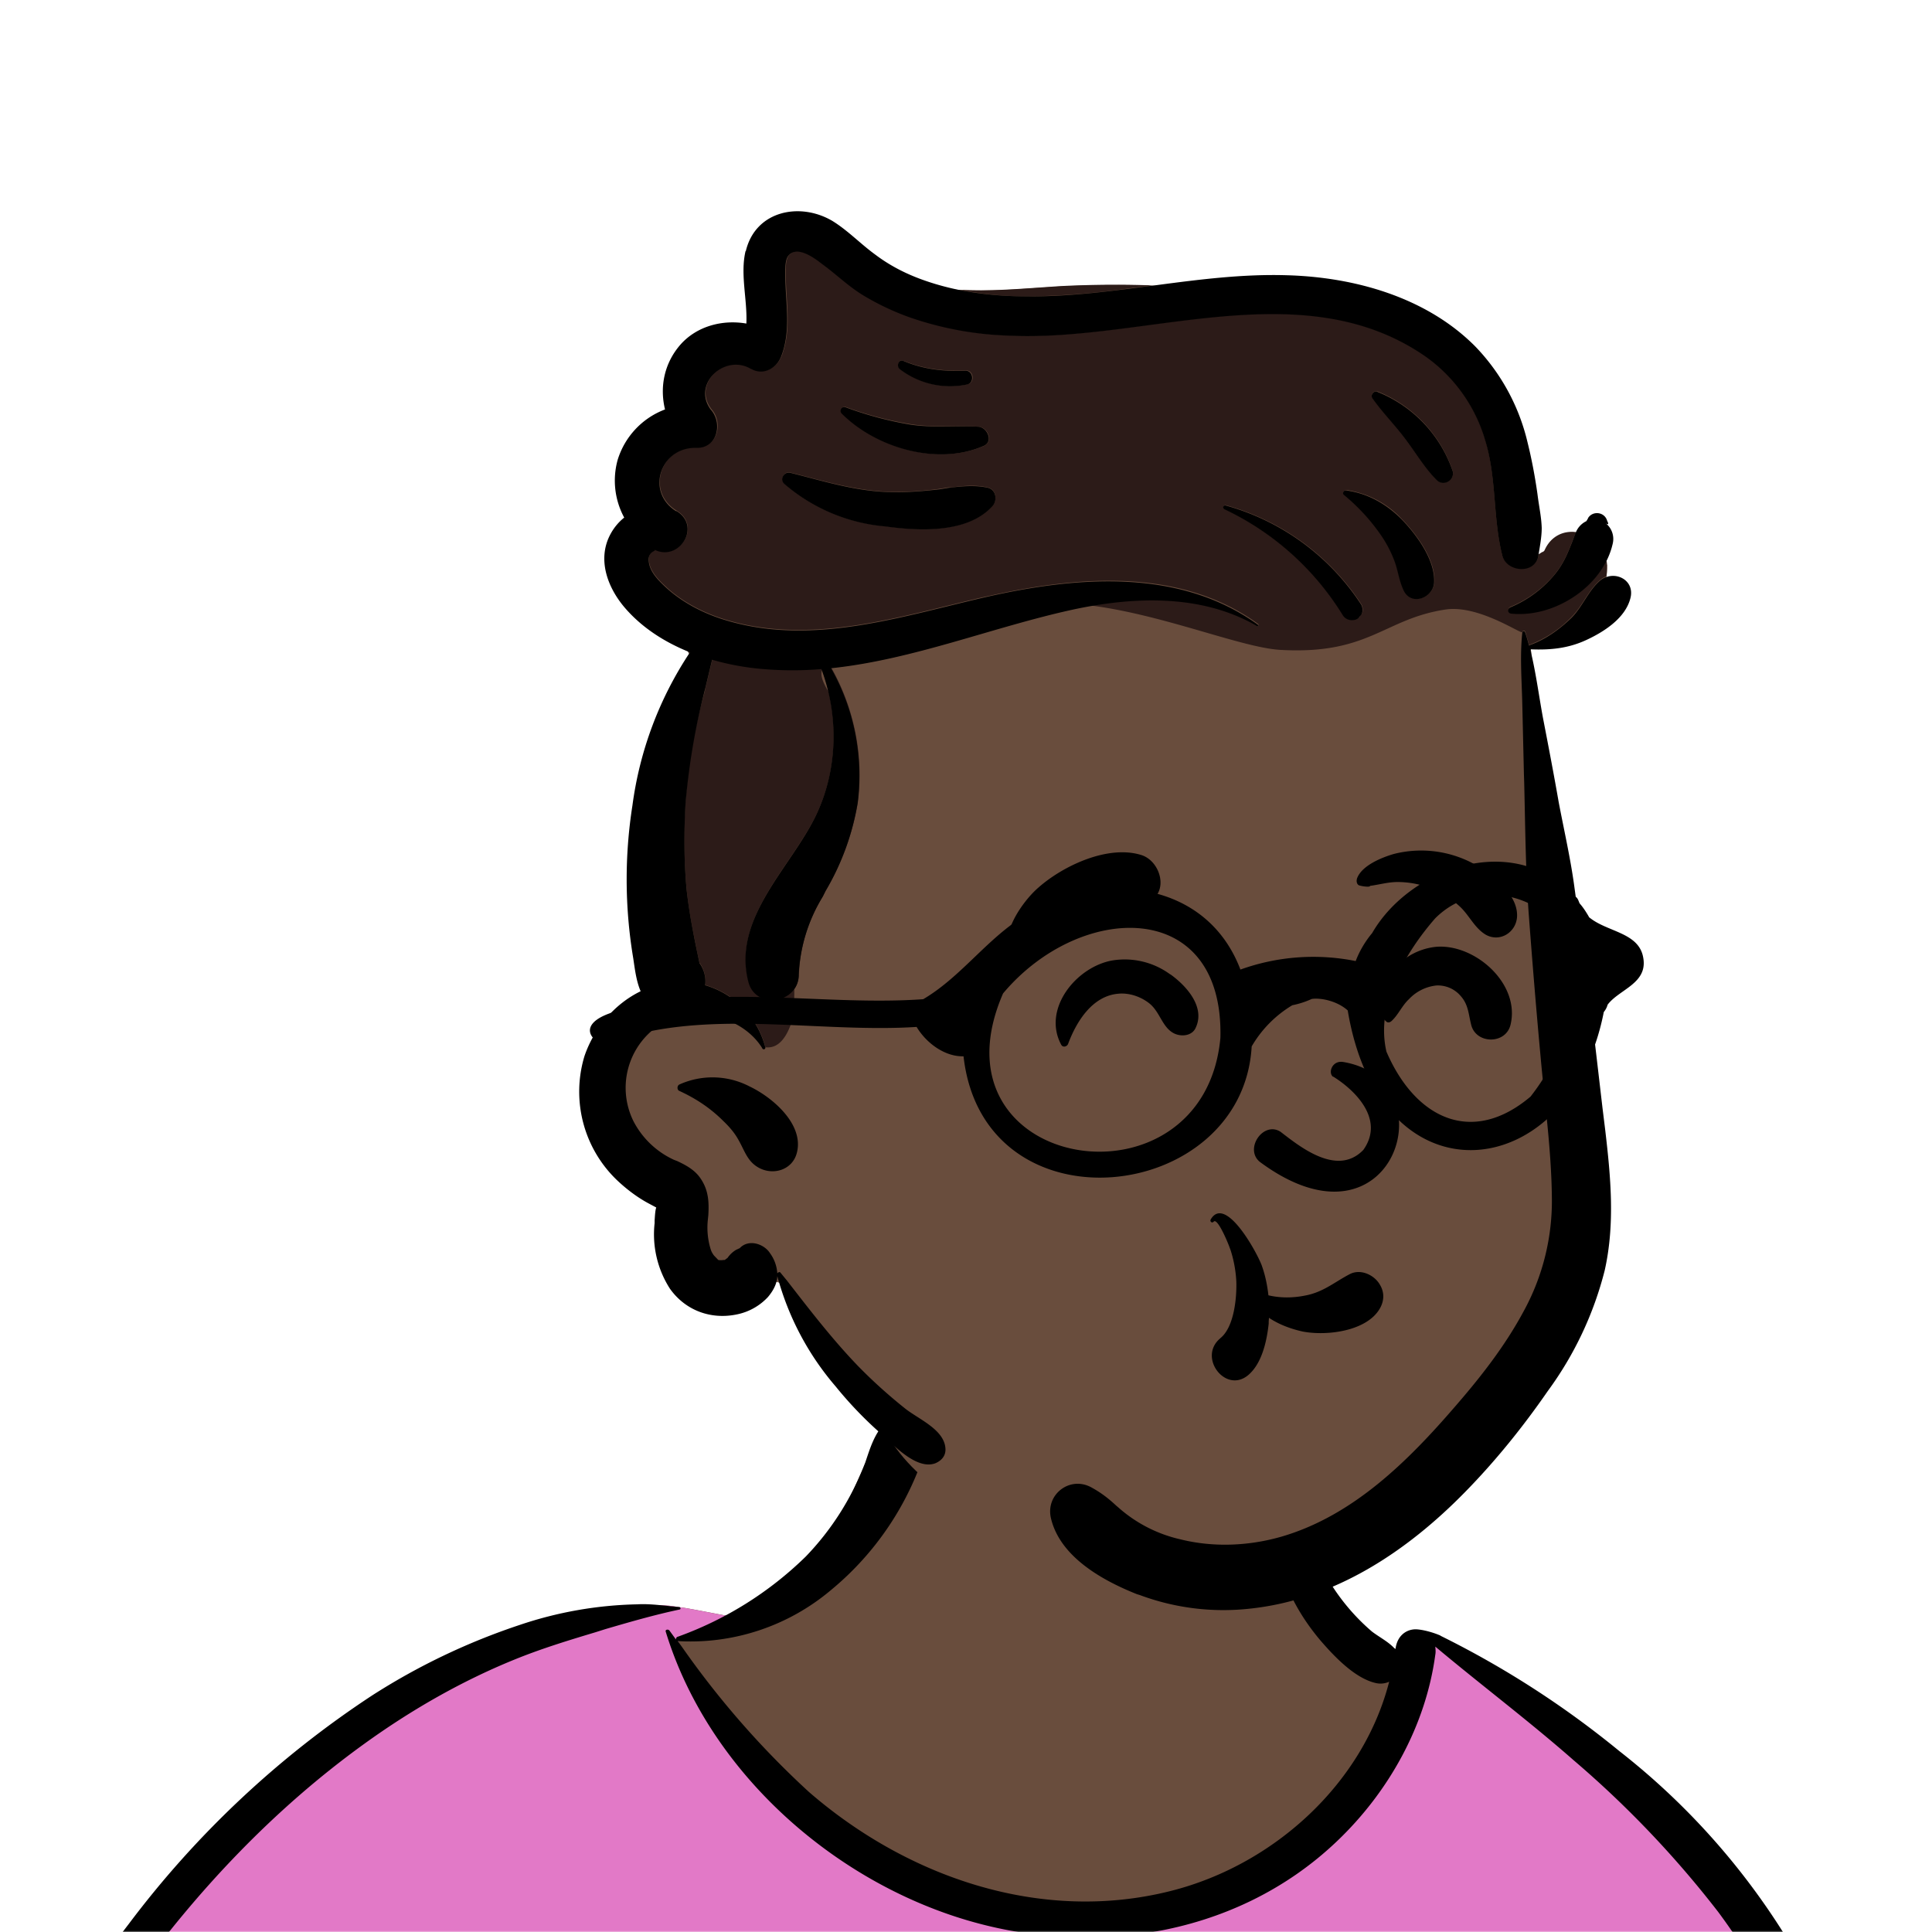
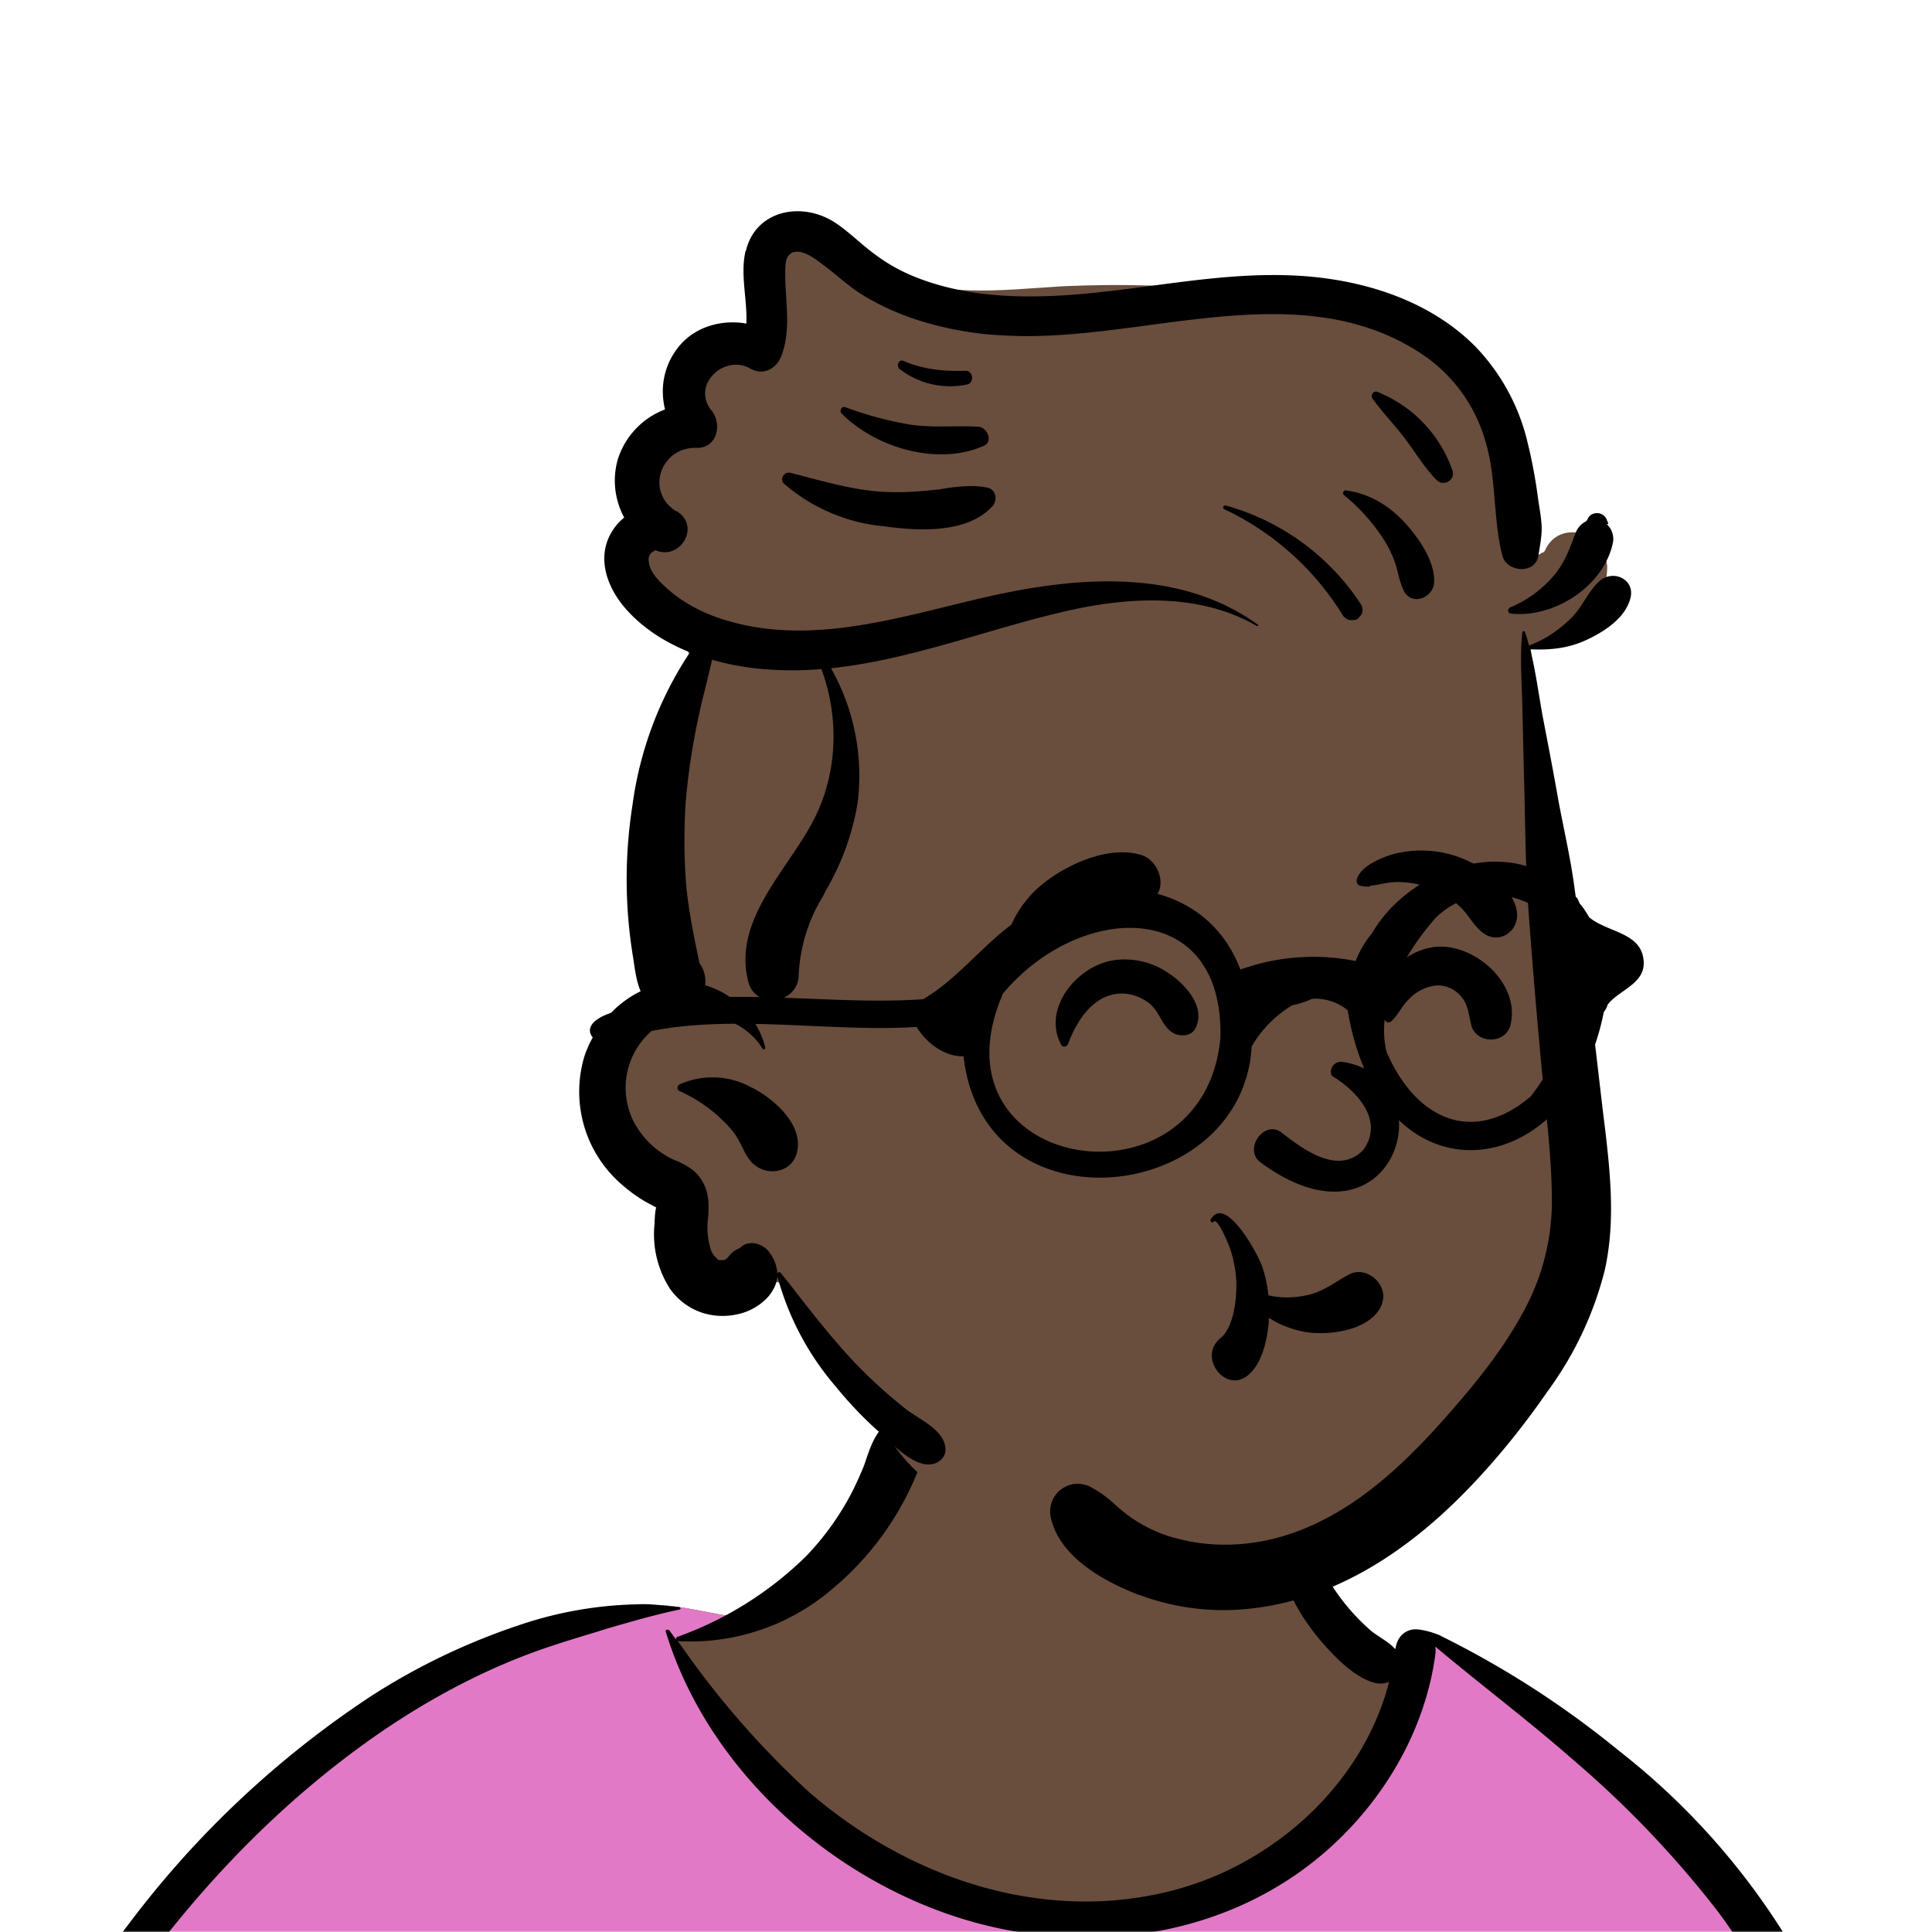
<svg xmlns="http://www.w3.org/2000/svg" viewBox="0 0 704 704" fill="none" shape-rendering="auto">
  <mask id="viewboxMask">
    <rect width="704" height="704" rx="0" ry="0" x="0" y="0" fill="#fff" />
  </mask>
  <g mask="url(#viewboxMask)">
    <g fill-rule="evenodd" clip-rule="evenodd">
      <path d="M705.3 1074a2351.1 2351.1 0 0 1-15.6-101c-1-7.7-2.5-16.4 2.7-22 7.3-8 14-14.8 14.8-26.2.8-10.7-2.8-22.4-5-32.8a809.4 809.4 0 0 0-17.3-64.7c-6.6-21.7-13.9-43.2-21.3-64.6-6.9-20-13.5-40.3-22.5-59.5-17-36.5-46-63.5-81.6-81.6-9-4.5-27-20.5-36.3-24-8.5-3.4-8.5 6.3-16.9 2.6-6.7-2.9-13-6.7-16.7-13.2-4-7-14.3-16.9-15.9-25-3.3-17.4.3-32.2-12-45.3a90 90 0 0 0-41.1-23.8c-33.7-9.3-78.5-2.8-98.8 28.5-9.7 14.9-13 33-26.2 45.1-11.4 10.7-8.8 18-23.6 23.4-.9.3-23.6-4.5-24.4-4.2-16.2-3.5-31.7 6.2-46.5 11.8a325.4 325.4 0 0 0-63 32.3 399.2 399.2 0 0 0-102.3 98.5 482.5 482.5 0 0 0-76.4 161c-1.7 6.4-3.5 13-1.5 19.4 1.7 5.3 5.4 9.2 9.8 12.4 6 4.3 18 7 17.7 15.7-.1 6.6-2.4 13.5-3.5 20-1.3 7.7-2.3 15.5-3.4 23.2-4.8 35.4-8.6 71-10.3 106.6a920 920 0 0 0-.5 106c.1 2.3.8 4.5 2 6.2-1 .4-1.2 2.4.1 2.7l2.7.5a12 12 0 0 0 7 2.4l5.5.2c19.3 4 38.6 7.9 58.1 10.8 23.8 3.5 47.6 6.3 71.5 8.7 49.2 4.8 98 3.2 147.1.6a1877 1877 0 0 1 147.4-2c49.2 1.4 98.4 3.5 147.6 4.4 55 1 110-.5 164.8-5 7.5-.5 12.2-6.5 10.7-14-8.9-44.7-19-89.1-27-134Z" fill="#694d3d" />
      <path d="m201 597.5 1.2-.4c14.5-5.7 29.6-14.8 45.4-11.4.5-.2 10.8 1.9 17.9 3.2l-6.7 7L247 598c40.7 67.1 88.8 100.7 144.3 100.7 55.5 0 97.7-33.6 126.4-100.7l4-1c.4 0 1 .2 1.5.4 9.3 3.6 27.4 19.6 36.3 24.1 35.6 18 64.5 45 81.6 81.6 8.7 18.6 15.2 38 21.8 57.5l.7 2c7.4 21.4 14.7 43 21.3 64.6 6.3 20.4 12 41 16.6 61.8l.7 2.9c2.2 10.4 5.8 22 5 32.8a29 29 0 0 1-3 10.7l-80.4 29 38.4 261.3c-35.1 1.5-70.3 2-105.5 1.3-49.2-.9-98.4-3-147.6-4.3-47.7-1.2-95.3-.7-143 1.7l-12 .6a946.3 946.3 0 0 1-139.5-1l-3.1-.3v-38.3l16.3-212.9-83-15.6-81.3-39.5a21.7 21.7 0 0 1-5.6-8.8c-1.9-6-.5-12 1-18l.5-1.3a492.8 492.8 0 0 1 76.4-161A399.3 399.3 0 0 1 138 629.7c19.8-13 40.9-23.9 63-32.3Z" fill="#e279c7" />
-       <path d="M232.2 584.6c5.1-.3 10.3.6 15.4 1 .4.1.6.8 0 .9-9 1.9-18 4.5-26.9 7.1l-3.8 1.2c-10 3-19.8 6-29.6 10-19.4 7.9-37.8 18.5-54.8 30.8C67.2 682.8 20 754.3-9.9 828.3a526 526 0 0 0-24.3 77c-.4 1.6-2 5.4-1 7 .7 1.3 3.6 2.1 5 2.9l4.5 2.3 25.2 12.9 2.3 1.1c38 18.6 78.4 34.4 121 35.5l.4-3.7a342 342 0 0 1 9.9-60c.3-1 1.6-.6 1.7.3 3 23.1 2 46.4 1 69.7-1.8 41-4.3 82.2-6.5 123.3-1.2 20.6-2.6 41-3.9 61.7-1.3 20.5-1.7 41.6-4.7 62-.6 4.6-6 7-10 6.6-4.4-.5-7.9-4.5-8-9 0-11.9 1.5-24 2.4-35.8l2.5-33.8c3.1-41.1 6.8-82.2 10.2-123.3a4771 4771 0 0 1 3.8-43.7C76.4 979.8 34.2 963-6.1 943.5c-.6 13.2-2 26.5-3.4 39.6-3.8 36.8-7.1 73.6-9.6 110.5a2254.2 2254.2 0 0 0-4.2 92.7l-.2 7c0 4.4-.5 8.5-4.3 11.7-3.7 3.3-8.9 3.5-12.6 0-5-4.6-4.2-10.9-4-17.1a1675.6 1675.6 0 0 1 1.8-47.2 1321 1321 0 0 1 10.5-109.5l2-14c3.5-26 7.5-52.7 15.5-77.9-3.1-1.5-6.2-3-9.3-4.7-5.5-2.7-11.2-5.4-16.6-8.4-4.2-2.5-7.9-5.8-9-10.8-1.4-5.5.6-11.5 2-16.9v-.4a502 502 0 0 1 26.6-80 523.2 523.2 0 0 1 67.8-117 353.8 353.8 0 0 1 88.7-83.3 239 239 0 0 1 53.8-25.7 142.6 142.6 0 0 1 42.8-7.5Zm90.1-66c6-6.5 18.1.2 15.2 8.8a108.2 108.2 0 0 1-34.7 52A79.4 79.4 0 0 1 247 598l1.7 2.4a321.1 321.1 0 0 0 46.1 52.6c36 31.2 84.8 48 132 36 37.1-9.4 69.8-38.8 79.4-76.2-1.3.6-3 .9-4.8.5-7.7-1.7-15.3-9.8-20.3-15.6-5.3-6.3-9.5-13-12.6-20.7-5.6-14-7.4-32.1.3-45.7 1-1.7 3-.7 3.3 1l.3 2.5c1.5 12.7 3.3 25 9.3 36.6a76 76 0 0 0 18.2 23.1c2.6 2 5.8 3.6 8.1 6l.5.4c.6-5 4.1-7.3 7.6-7.2 3.3.2 7.3 1.6 8.8 2.3l.1.1a341 341 0 0 1 65.1 42 259 259 0 0 1 88.4 129c7.5 25.3 11.8 51.4 16.3 77.4l2.8 16c4.2 23.9 8.9 48.4 18.4 70.7 2.5 5.7.6 11.1-5.5 13.4A1493 1493 0 0 1 688 953c3.7 16 6 32.5 8.7 48.5 6 34.1 13.2 68 19.4 102 3.2 17.5 6.1 35 9.3 52.3l4.7 25.2 2.4 13.6.1.7c.5 2.4 1 4.9.4 7.3-.8 2.7-2.9 4.6-4.8 6.6-1.6 1.6-3.8 1.6-5.7.7l-.7-.3c-3.4-1.6-6-3.2-7.3-7-.7-2.5-1-5.2-1.5-7.7a3535.6 3535.6 0 0 1-7.8-43.6l-1.6-9.1c-5.2-31.4-10.2-62.9-12.8-94.5-1-14-2.3-28.1-3.5-42.2l-.9-10.5c-1.1-13.3-2.5-27-2.7-40.5l-4.5 1.6L657 964c-5.5 2-12.5 6-18.4 5.2-2.9-.3-5-1.2-6.8-2.9 2 28.8 4.8 57.4 8.5 86a1965.7 1965.7 0 0 0 22 135c.6 3.2 1.4 6.4 1.9 9.6.5 3.7-.5 5.9-2.5 9-1.7 2.4-5 3.7-7.8 2-3.6-2.3-5.5-4.3-6.5-8.4-1-3.7-1.6-7.6-2.3-11.4a1654.2 1654.2 0 0 1-11.4-65.2c-7.8-52-12.7-104.4-15.2-156.8a1388 1388 0 0 1-1.4-77.8c0-13.3.5-26.6 1.4-39.9 1-13.4 3-26.5 4.8-39.8 0-.5.7-.5.7 0 .8 14.9 2.1 29.8 2.8 44.7.6 14.3.9 28.5 1.4 42.8.6 18.7 1.5 37.5 2.7 56.2a9.6 9.6 0 0 1 8.5-3.1c4.7-1 9.7-3.4 14.1-5l16.8-5.5 26.4-8.7a679 679 0 0 1-18-80.8l-2-12.3c-4-24.2-8.5-48.5-15.8-72a229.8 229.8 0 0 0-34.8-68.2 370.2 370.2 0 0 0-52.7-55.3C557 627 539.7 614 523 600c.1.9.2 2 0 3-3.5 25.9-17 50-35.8 67.9-37.7 36-93.6 43.4-142 26.5-46.7-16.3-88-55-102.6-102.8-.3-.8.8-1 1.3-.5l2.4 3.3c0-.4.2-.9.7-1a129 129 0 0 0 46.6-29.2 100.2 100.2 0 0 0 21.3-33.3l.4-1c1.7-5 3.2-10.2 7-14.2Z" fill="#000" />
+       <path d="M232.2 584.6c5.1-.3 10.3.6 15.4 1 .4.1.6.8 0 .9-9 1.9-18 4.5-26.9 7.1l-3.8 1.2c-10 3-19.8 6-29.6 10-19.4 7.9-37.8 18.5-54.8 30.8C67.2 682.8 20 754.3-9.9 828.3a526 526 0 0 0-24.3 77c-.4 1.6-2 5.4-1 7 .7 1.3 3.6 2.1 5 2.9l4.5 2.3 25.2 12.9 2.3 1.1c38 18.6 78.4 34.4 121 35.5l.4-3.7a342 342 0 0 1 9.9-60c.3-1 1.6-.6 1.7.3 3 23.1 2 46.4 1 69.7-1.8 41-4.3 82.2-6.5 123.3-1.2 20.6-2.6 41-3.9 61.7-1.3 20.5-1.7 41.6-4.7 62-.6 4.6-6 7-10 6.6-4.4-.5-7.9-4.5-8-9 0-11.9 1.5-24 2.4-35.8l2.5-33.8c3.1-41.1 6.8-82.2 10.2-123.3a4771 4771 0 0 1 3.8-43.7C76.4 979.8 34.2 963-6.1 943.5c-.6 13.2-2 26.5-3.4 39.6-3.8 36.8-7.1 73.6-9.6 110.5a2254.2 2254.2 0 0 0-4.2 92.7l-.2 7c0 4.4-.5 8.5-4.3 11.7-3.7 3.3-8.9 3.5-12.6 0-5-4.6-4.2-10.9-4-17.1a1675.6 1675.6 0 0 1 1.8-47.2 1321 1321 0 0 1 10.5-109.5l2-14c3.5-26 7.5-52.7 15.5-77.9-3.1-1.5-6.2-3-9.3-4.7-5.5-2.7-11.2-5.4-16.6-8.4-4.2-2.5-7.9-5.8-9-10.8-1.4-5.5.6-11.5 2-16.9v-.4a502 502 0 0 1 26.6-80 523.2 523.2 0 0 1 67.8-117 353.8 353.8 0 0 1 88.7-83.3 239 239 0 0 1 53.8-25.7 142.6 142.6 0 0 1 42.8-7.5Zm90.1-66c6-6.5 18.1.2 15.2 8.8a108.2 108.2 0 0 1-34.7 52A79.4 79.4 0 0 1 247 598l1.7 2.4a321.1 321.1 0 0 0 46.1 52.6c36 31.2 84.8 48 132 36 37.1-9.4 69.8-38.8 79.4-76.2-1.3.6-3 .9-4.8.5-7.7-1.7-15.3-9.8-20.3-15.6-5.3-6.3-9.5-13-12.6-20.7-5.6-14-7.4-32.1.3-45.7 1-1.7 3-.7 3.3 1l.3 2.5c1.5 12.7 3.3 25 9.3 36.6a76 76 0 0 0 18.2 23.1c2.6 2 5.8 3.6 8.1 6l.5.4c.6-5 4.1-7.3 7.6-7.2 3.3.2 7.3 1.6 8.8 2.3l.1.1a341 341 0 0 1 65.1 42 259 259 0 0 1 88.4 129c7.5 25.3 11.8 51.4 16.3 77.4l2.8 16c4.2 23.9 8.9 48.4 18.4 70.7 2.5 5.7.6 11.1-5.5 13.4A1493 1493 0 0 1 688 953c3.7 16 6 32.5 8.7 48.5 6 34.1 13.2 68 19.4 102 3.2 17.5 6.1 35 9.3 52.3l4.7 25.2 2.4 13.6.1.7c.5 2.4 1 4.9.4 7.3-.8 2.7-2.9 4.6-4.8 6.6-1.6 1.6-3.8 1.6-5.7.7l-.7-.3c-3.4-1.6-6-3.2-7.3-7-.7-2.5-1-5.2-1.5-7.7a3535.6 3535.6 0 0 1-7.8-43.6l-1.6-9.1c-5.2-31.4-10.2-62.9-12.8-94.5-1-14-2.3-28.1-3.5-42.2l-.9-10.5c-1.1-13.3-2.5-27-2.7-40.5l-4.5 1.6L657 964c-5.5 2-12.5 6-18.4 5.2-2.9-.3-5-1.2-6.8-2.9 2 28.8 4.8 57.4 8.5 86a1965.7 1965.7 0 0 0 22 135c.6 3.2 1.4 6.4 1.9 9.6.5 3.7-.5 5.9-2.5 9-1.7 2.4-5 3.7-7.8 2-3.6-2.3-5.5-4.3-6.5-8.4-1-3.7-1.6-7.6-2.3-11.4a1654.2 1654.2 0 0 1-11.4-65.2c-7.8-52-12.7-104.4-15.2-156.8a1388 1388 0 0 1-1.4-77.8c0-13.3.5-26.6 1.4-39.9 1-13.4 3-26.5 4.8-39.8 0-.5.7-.5.7 0 .8 14.9 2.1 29.8 2.8 44.7.6 14.3.9 28.5 1.4 42.8.6 18.7 1.5 37.5 2.7 56.2a9.6 9.6 0 0 1 8.5-3.1c4.7-1 9.7-3.4 14.1-5l16.8-5.5 26.4-8.7a679 679 0 0 1-18-80.8l-2-12.3c-4-24.2-8.5-48.5-15.8-72a229.8 229.8 0 0 0-34.8-68.2 370.2 370.2 0 0 0-52.7-55.3C557 627 539.7 614 523 600c.1.9.2 2 0 3-3.5 25.9-17 50-35.8 67.9-37.7 36-93.6 43.4-142 26.5-46.7-16.3-88-55-102.6-102.8-.3-.8.8-1 1.3-.5l2.4 3.3c0-.4.2-.9.7-1a129 129 0 0 0 46.6-29.2 100.2 100.2 0 0 0 21.3-33.3c1.7-5 3.2-10.2 7-14.2Z" fill="#000" />
    </g>
    <g transform="matrix(.998 0 0 1 156 62)">
      <g fill-rule="evenodd" clip-rule="evenodd">
        <path d="M430.4 143.8c-.3-12-17.7-16.9-22.7-5l-1 .9c1.6-1.4-1.7.8-2.3 1.1l-1.4.7c-3.2-30.3-14.2-63-42.5-78.2-39.6-19.1-85.3-22.9-128.6-21-22 1.3-47.4 4.8-67-6.3-6-3.4-10.9-9-17.8-11-21.7-6-31.5 16.4-28.5 34.7-9.3 0-18.5 5.2-22.5 13.6-2.3 5-2.3 10.4-4.3 15.4-6.2 12.7-15 21.9-10 37.3-9 10-3.9 25.2 3.3 34.9 3.5 5 7.7 9.8 10.2 15.4 2.5 5.3-1.2 11.7-3.3 16.8-15.6 36.8-14.7 77.4-6.3 115.9-16.8 7.2-21.8 30-10.9 44.3 3.8 5 8.4 7 13.6 10 6.6 3.7 1.2 18.2 3.3 25.3 2.9 17 18.5 27.6 33.9 16.5 9.8-1.5 17.7 27 24.8 34.2 4.4 5.7 9.2 11 14.5 15.7 15.8 40.5 96.5 61 136.4 58.7 41.7-4.4 70-39.9 93.4-71.4 12-16.7 19.9-35.5 22.7-56 3-20.6 1.7-41.2-.3-61.8-4-43.8-10.5-107-14.6-151.2 15-1.2 28.4-14 28-29.5Z" fill="#694d3d" />
-         <path d="M132 30.8c2.8-2.9 7.6 0 10.7 2.4l.7.5 2 1.5c4.6 3.5 8.8 7.3 13.7 10.3 5.3 3.3 11.1 6 17 8a122 122 0 0 0 35.8 6.7c49.6 2.4 107.2-23.6 152.2 7.5A56.9 56.9 0 0 1 385.9 98c4.3 14 2.8 28.3 6.3 42.3 1.5 6 12 6.9 13.2.2v-.5l1-.6.3-.2c.4-.2.6-.3.2 0h.1l.3-.3.3-.3c2.3-5.3 7-7.3 11.5-6.7l-.1.3-1.4 3.4-.4 1.1c-1.6 4-3.4 7.8-6.4 11.2a42 42 0 0 1-15.6 11.2c-1.2.5-1 2.2.4 2.3a37 37 0 0 0 34.7-19.1l.1 1.3c0 1.5 0 3-.2 4.4-.8.3-1.5.7-2.2 1.3-4.3 3.6-6.5 9.5-10.5 13.5a42.2 42.2 0 0 1-15.5 10.2l-1.4-4.8c-.2-.6-1-.5-1.1.1-.1 1.1-15.8-10-28-8.2-22.6 3.4-27.9 16.6-60.5 14.7-16-1-49.6-15.9-79-17-26.7-1-74.4 14.2-87 23-6.5 4.5 12 19.6 8.6 26.5-9.5 19.4-5.7 45.1-15.6 60.5l-.4.6c-6.3 9.3-2.4 34.2-4.8 41.8-4.5 13.9-12 7.8-10.8 9.7.4.6 1.3.2 1.1-.5a32 32 0 0 0-22-22.5c.5-2.7-.4-6-2-8.1l-.7-3.1-.6-3c-1.4-6.8-2.7-13.6-3.4-20.6A196.2 196.2 0 0 1 101 190l.3-1.5 2.5-10.3c6.2 1.7 12.5 2.8 18.6 3.4 7.2.6 14.3.6 21.3 0 6.2 17 6 36.2-1.7 52.7-9 19.3-31 37.8-25 61.2 2.6 10.2 18 8.2 18.4-2.2v-.3a58 58 0 0 1 8.1-27.3l.7-1.2 1-2a93.3 93.3 0 0 0 11.7-32c2.2-17-1.3-34.4-9.7-49.2 29.9-3.1 58.8-15 88-21.3l1.3-.3 1.3-.3c21.6-4.3 45.4-4.8 64.9 6.5.4.2.7-.3.3-.6-28.3-20.4-65-17.5-97.6-10.3l-1.9.4-1.8.4c-30 7-61.6 17.2-92.3 8.2-8-2.3-15.8-6.2-22-11.7l-.5-.5c-2.7-2.4-5.7-5.5-6.2-9-.2-1.4-.1-2.2.6-3.3.8-1 2.2-1 1.4-1.4 9.2 4.5 17-8.3 8.4-13.8l-.6-.4c-11-7-5.5-23 7.2-22.9h.6c7.2 0 9.4-8.4 5.6-13.4l-.4-.5c-7.2-9.2 4.9-20.3 14.2-15.1l.6.3c4.4 2.4 9-.3 10.8-4.6 3.6-9.4 1.7-19 1.5-28.6V36c0-2 .3-4.2 1.4-5.3Zm270.3 143.7H402.6l.2 1.9-.2-1-.3-1Zm-307.2 1.2-.2-.4.7.3-.3.4-.2-.3Zm196.2-53.6c-.8-.2-1.3 1-.6 1.3A101.6 101.6 0 0 1 334 162c1 1.6 2.6 2 4.4 1.8.8-.1 1.3-.6 1.8-1.1l.1-.2.4-.5c.8-1 .7-2.8 0-3.9a86.6 86.6 0 0 0-49.4-36Zm43.8-5.5c-.8 0-1.3 1.2-.7 1.7a71 71 0 0 1 14.2 15.4c1.9 2.8 3.4 5.9 4.5 9 1.2 3.6 1.6 7.2 3.3 10.5 2.9 5.6 10.6 2.5 11-3 .5-8.1-6.3-17.3-11.7-22.9a34.8 34.8 0 0 0-20-10.7h-.6Zm-202.8-6.4c-2.2-.6-4 2.3-2.3 4a64.5 64.5 0 0 0 36 15.4l.7.1c12.2 1.7 30 2.7 39.3-7.3 2-2.1 1.4-6.2-1.8-6.8-4.3-1-8.7-.6-13 0h-1.3l-3.1.5a116 116 0 0 1-18.5 1.1c-12.3-.4-24-4-36-7Zm214.3-29.5c-1.3-.5-2.7 1.2-1.8 2.4 3.7 5.1 8.2 9.7 12 14.8 3.8 5 7 10.4 11.5 15 2.5 2.4 6.6 0 5.8-3.3a47.7 47.7 0 0 0-27.5-29Zm-194.1 5.6c-1.4-.5-2.3 1.4-1.4 2.3 12.6 12.6 35.1 19.1 51.8 11.9 3.7-1.7 1.4-6.9-2-7-8.3-.6-16.6.4-25-1a129 129 0 0 1-23.4-6.2Zm21-16.8c-1.7-.8-2.5 1.9-1.2 2.9A30.2 30.2 0 0 0 197 78c2.8-.6 2.2-5.2-.7-5-7.9.3-15.3-.5-22.6-3.5ZM232 42.2c10.7-.5 21.6-.6 32.5-.2l-4.8.6-3.2.4a282 282 0 0 1-37.3 3 130 130 0 0 1-25.2-2.4c12.7.7 25.8-.7 38-1.4Z" fill="#2c1b18" />
        <path d="M428 149.5c5-4 12.7-.3 11 6.4-1.8 7.3-9.6 12.3-16.1 15.3-6.7 3.1-13.2 3.7-20.5 3.4 2 8 3.1 16.5 4.6 24.7 2 10.3 4 20.7 5.8 31 1.9 10 4.2 20 5.6 30l4.2 30.5c2.3 17 4.2 34 6.2 51l1 8.1c2 17 3.6 34.1-.2 51a126.7 126.7 0 0 1-20.8 44c-9 13-19.1 25.5-30.2 36.8-21.4 21.8-47.8 39.3-78.8 42.5a87.7 87.7 0 0 1-40-5l-1-.3c-12.6-5-28.1-13.6-31.4-27.7-2-8.6 6.8-15.4 14.6-11.3 3.7 2 6.4 4.1 9.3 6.8l.6.5a51.2 51.2 0 0 0 22.7 11.7c12 3 25 2.5 37.1-1 26-7.6 46-27.4 63.2-47.3 9.4-10.8 18.2-22 25-34.6a83.6 83.6 0 0 0 10.4-42c-.2-17-2.6-34-4.1-50.8-1.6-17.2-3-34.4-4.3-51.6-1.2-16-1.3-32.3-1.7-48.5l-.1-3-.6-25.8c-.2-8.5-.9-17.2 0-25.7 0-.7.9-.8 1-.2.6 1.6 1 3.2 1.5 4.9l.2-.2c5.7-2 11-5.8 15.3-10 4-4 6.2-10 10.5-13.6Zm-312-120c3.5-14.7 19.7-18 31.6-11 5.7 3.5 10.3 8.4 15.7 12.3 5.3 4 11.2 7 17.4 9.2 12.3 4.4 25.3 6 38.4 6 31.7.2 62.8-8.7 94.6-7.7 24.6.7 50.7 8 68.5 25.8a75 75 0 0 1 19.2 35c1.5 6 2.7 12.3 3.6 18.6l.2 1.5c.5 3.7 1.3 7.5 1.4 11.2 0 3.3-.7 6.8-1.2 10-1 7-11.7 6.2-13.2 0-3.5-13.9-2-28.3-6.3-42.1A56.9 56.9 0 0 0 364 67.8c-45-31-102.6-5-152.2-7.5a122 122 0 0 1-35.8-6.6 93.2 93.2 0 0 1-17-8c-5-3-9.1-6.9-13.7-10.4l-2-1.5c-3-2.3-8.4-6-11.5-2.9-1.4 1.3-1.4 4.4-1.4 6.7v1c.1 10 2.2 19.8-1.5 29.3-1.7 4.3-6.4 7-10.8 4.6l-.3-.1c-9.4-5.6-21.7 5.6-14.5 15l.2.2c4 5 2 13.7-5.4 13.6H98c-13-.4-18.8 15.8-7.6 23l.4.1c9 5.5 1 18.5-8.2 14 .8.4-.6.4-1.4 1.5-.7 1-.8 1.8-.6 3.1.5 3.9 4 7.1 6.7 9.6 6.2 5.5 14 9.4 22 11.7 32 9.4 64.8-2 96-9 32.5-7.2 69.3-10 97.6 10.4.4.2 0 .7-.3.5-20.4-11.8-45.3-10.7-67.5-5.9-29.2 6.4-58.1 18.2-88 21.3a79.4 79.4 0 0 1 9.7 49.2 93.3 93.3 0 0 1-11.7 32l-1 2a59.9 59.9 0 0 0-8.8 28.5c0 10.6-15.8 12.9-18.4 2.5-6-23.4 16-41.9 25-61.2 7.7-16.5 8-35.8 1.7-52.7-7 .6-14.1.6-21.3 0-6.1-.5-12.4-1.6-18.6-3.4l-2.5 10.4a251.2 251.2 0 0 0-7.2 41.9c-.6 10.5-.6 21 .4 31.6 1 9 2.8 17.8 4.7 26.7 1.6 2.1 2.5 5.4 2 8a32 32 0 0 1 22 22.6c.2.7-.7 1-1 .5-7.3-12-26-16.4-37.8-8.5a27.4 27.4 0 0 0-9.3 35 31.4 31.4 0 0 0 14.7 14l1.3.5c3.4 1.6 6.5 3.3 8.6 6.5 2.8 4.2 3 8.5 2.7 13.3l-.2 1.9a27 27 0 0 0 .8 9.5l.2.7c.2.7.5 1.4 1 2.1 0 .2 1.4 1.5 1.8 2l.5.1h.6c.6 0 1.5-.2 1.2 0l.8-.6.3-.2c.9-1.3 2-2.3 3.2-3l1.3-.6c3.2-3.4 8.8-1.6 11 1.8a14 14 0 0 1 2.7 7.4c.3-.4.9-.7 1.2-.2l2.3 2.8c8.4 10.8 16.7 21.6 26.2 31.4 5.3 5.4 11 10.5 16.9 15.2 5 4 14.7 7.8 14.8 15 0 2.5-1.6 4.1-3.7 5-6.7 2.5-15-6.3-19.7-10.7l-.4-.3a142 142 0 0 1-16.3-17 102.2 102.2 0 0 1-21.3-40.2c-.1 2.6-1.3 5.1-3.4 7.6a21.2 21.2 0 0 1-11.1 6.3c-9.6 2.1-19-1.3-24.7-9.3a36.6 36.6 0 0 1-5.6-23.9v-1c.1-1.3.2-3.7.6-4.7l-3-1.6c-3.7-2-7.2-4.6-10.3-7.4a44.6 44.6 0 0 1-12.9-46.2c3.5-10.2 11-19 20.5-23.6-1.6-3.7-2.1-8-2.7-12l-.1-.6a173.5 173.5 0 0 1-.2-55.1 132 132 0 0 1 21-55.8c-8.8-3.5-17-8.6-23.3-15.7-6.6-7.4-10.8-18-5.7-27.4 1.3-2.4 3-4.4 5-6a28.2 28.2 0 0 1-2.4-21 28.6 28.6 0 0 1 17.3-18.4c-2-8.2-.3-16.9 5.7-23.7 6-6.7 15.3-9.1 24-7.6.4-8.7-2.3-17.9-.3-26.4ZM91.7 333.2a29.4 29.4 0 0 1 25.1.4l.6.3c8.6 4.1 20 14 17.2 24.3-1.6 6-8.3 8.1-13.5 5.5-4.4-2.2-5.4-6.1-7.6-10-1.5-2.8-3.4-5-5.7-7.2-4.7-4.7-10-8.2-16.1-11-.9-.4-.8-1.9 0-2.3Zm199-209.7c-.8-.4-.3-1.5.5-1.3a86.6 86.6 0 0 1 49.4 36c.7 1.1.8 2.9 0 4l-.4.4c-.5.7-1 1.2-2 1.3-1.7.3-3.3-.2-4.3-1.8a101.6 101.6 0 0 0-43.3-38.6Zm132.8 3.3c1.7-2.8 6.1-2.3 7 1l.1.2c.5 1 .3 1.3-.6.7a7.3 7.3 0 0 1 2.5 7.5c-3.6 15.7-21.5 27-37 25.4-1.4-.1-1.6-1.8-.3-2.3a42 42 0 0 0 15.5-11.2c4.2-4.7 6-10 8.2-15.7a7.8 7.8 0 0 1 4-4.5l.6-1ZM335 116.7c8 1 15 5 20.6 10.7 5.4 5.6 12.2 14.8 11.7 23-.4 5.4-8.1 8.5-11 3-1.7-3.4-2.1-7-3.3-10.5a42.9 42.9 0 0 0-4.5-9 71 71 0 0 0-14.1-15.5c-.7-.5-.2-1.7.6-1.7ZM130 114.3c-1.8-1.7 0-4.6 2.3-4 12 3 23.7 6.7 36 7 6.2.2 12.4-.3 18.5-1l3-.5c4.9-.6 9.7-1.1 14.4-.1 3.2.6 3.8 4.7 1.8 6.8-9.2 10-27 9-39.3 7.3a65 65 0 0 1-36.7-15.5Zm214.8-31.1c-.9-1.2.5-3 1.8-2.4a47.7 47.7 0 0 1 27.5 28.9c.8 3.3-3.3 5.7-5.8 3.3-4.5-4.5-7.7-10-11.5-15-3.8-5.1-8.3-9.6-12-14.8ZM151 88.7c-1-1 0-2.8 1.4-2.3a129 129 0 0 0 23.5 6.3c8.3 1.3 16.6.3 25 .8 3.3.2 5.6 5.5 1.9 7-16.7 7.3-39.2.8-51.8-11.8Zm21.2-16.2c-1.3-1-.5-3.7 1.3-3 7.3 3.1 14.7 3.9 22.6 3.6 2.9-.2 3.5 4.4.7 5a30.2 30.2 0 0 1-24.6-5.6Z" fill="#000" />
      </g>
    </g>
    <g transform="translate(315 248)">
      <path fill-rule="evenodd" clip-rule="evenodd" d="M126.2 196.3c5.5-9.2 17.5 13.3 18.7 17.2 1.2 3.4 1.9 7 2.3 10.5 4.3 1 8.8 1 13.3.1 6.6-1.2 10.6-4.8 16.3-7.8 4-2.1 9 .3 11 3.8 2.5 4.1 1 8.4-2.2 11.5-6 5.8-18 7.1-25.9 5.6-4.5-1-8.7-2.6-12.3-5l-.1 1.3v.8c-.7 6.5-2.5 14.6-7.5 18.8-8.2 6.8-18.3-6.4-10.3-13.3l.2-.2c5-4 6-14.7 5.8-20.7-.2-3.8-.9-7.7-2.1-11.4l-.3-.8c-.3-1-4.3-10.9-5.8-9.6-.6.8-1.6 0-1.1-.8Zm44.6-52c7.6 4.7 19 15.4 11 26.7-9.6 10-23.4-1.4-30.2-6.6-6.3-4-13.3 6.3-7.5 11 49 36.3 69-29.8 30.5-36.4-4.2-.8-5.8 4-3.8 5.4ZM90.2 102a28 28 0 0 1 21 4.9l.5.3c5.9 4.3 12.5 11.9 9 19.3-1.3 3-5.3 3.4-8 2-4.2-2.2-5-7.7-8.8-10.8-3.1-2.5-7.4-4-11.4-3.6-9.5.8-15.3 10.2-18.3 18.3-.4 1-1.9 1.4-2.5.3-7-13 5.4-28.3 18.5-30.7ZM208.4 97c14.1-1.1 30.7 13.5 27 28.5-1.8 7.1-12.5 7-14.3 0-1-3.9-1-7.3-3.7-10.4a10.9 10.9 0 0 0-9-4 16 16 0 0 0-10 5c-2.5 2.3-4 5.9-6.4 8-.7.6-1.5.6-2 0-4.4-4-1.8-12.2 1-16.4 3.8-6 10.2-10 17.4-10.7ZM63.3 75.5c9-8 25.5-15.8 37.7-11.9 7 2.3 10.1 13.6 2.3 17.2-9.1 4.2-19.6 2.5-28.8 6.8-4 1.8-7.6 4-10.3 7.4-2.1 2.6-4.3 6-7.4 7.6-.8.4-1.9.4-2.5-.4-6.8-7.6 3-21.5 9-26.7Zm129.5-12.3a40.4 40.4 0 0 1 33.6 6.3l.6.4c5 3.8 11.1 9.4 10.8 16.1-.3 5.7-6.2 9.5-11.4 6.6-4.2-2.5-6.1-7.3-9.7-10.5a33.4 33.4 0 0 0-22.5-8.7c-3.4 0-6.8 1-10 1.4.2.5-2.4.3-4-.2-1-.5-1-1.9-.6-2.8 1.9-4.5 8.8-7.3 13.2-8.6Z" fill="#000" />
    </g>
    <g transform="translate(279 400)" />
    <g transform="translate(179 343)" />
    <g transform="translate(203 303)">
      <path fill-rule="evenodd" clip-rule="evenodd" d="M367 74.4a79.6 79.6 0 0 1-12.3 22.2c-21.3 18-42 8-52.5-16.4-4-17.2 6.6-35.8 17.8-48.6 16.3-16.2 42.7-7.7 50.2 11.6.4 2.6.7 5 .8 7.5a66 66 0 0 1-4 22.7M162.5 59c28-33.4 80.5-35.1 79.2 16.2-6 65-107.5 49-79.2-16.2ZM376 31.1c-1-1.7-2-3.3-3.3-4.8-.4-.3-.6-2.6-2.3-2.8C348.7-.4 310.7 13.2 297 37c-2.5 3-4.6 6.5-6 10.2a78.4 78.4 0 0 0-42 3.1c-12.4-32.6-50.2-35.5-75-21.6-15.6 7.7-25.6 23.6-40.6 32.4C98 63.6 60 55.7 25.2 64.6c-27.4 5.7-4.5 19.5.1 10.3C58.1 65.2 97 73.4 131 71.2c3.6 6 10.4 10.9 17.1 10.7 7.3 64.7 101.7 54 105-3.6a42.2 42.2 0 0 1 14.8-15A32 32 0 0 0 275 61c3.8-.5 9.6 1 13.1 4.2 12 71.9 81 63.5 93.3.6.2-.3 1-1.2 1.4-2.7 4.2-5.6 14.6-7.7 13-17-1.5-9.5-13.4-9.4-19.9-15Z" fill="#000" />
    </g>
  </g>
</svg>